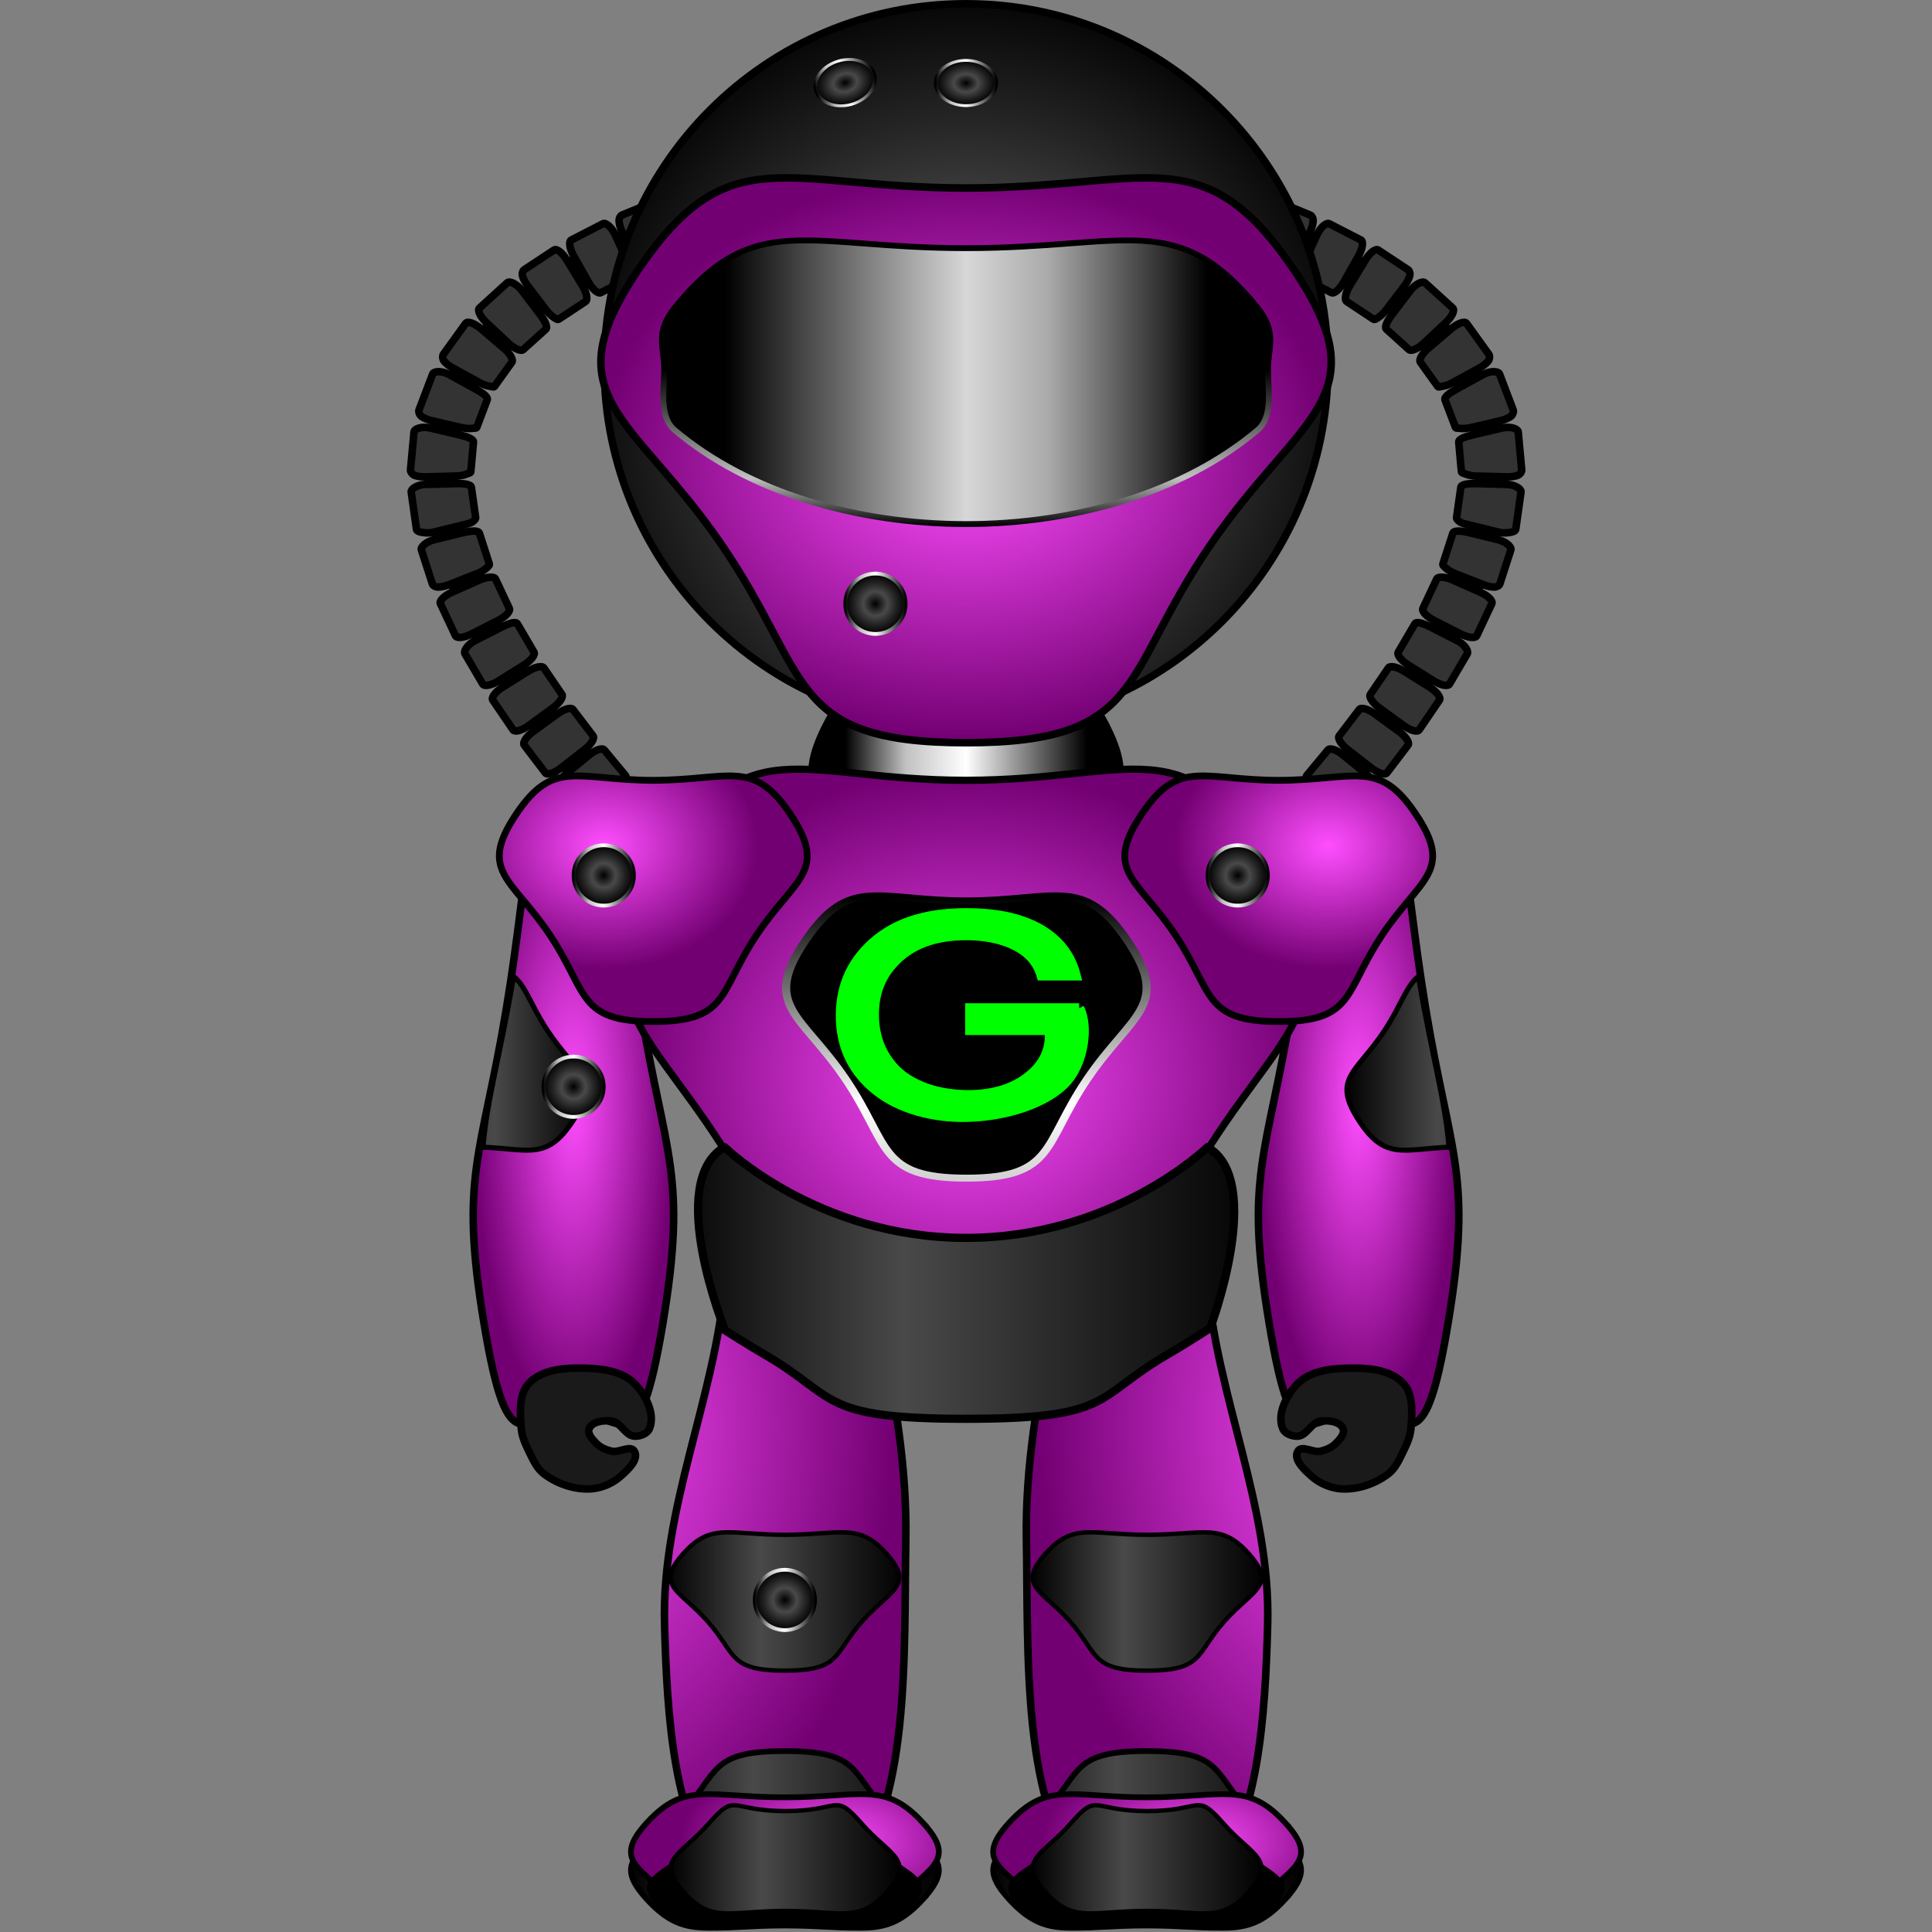
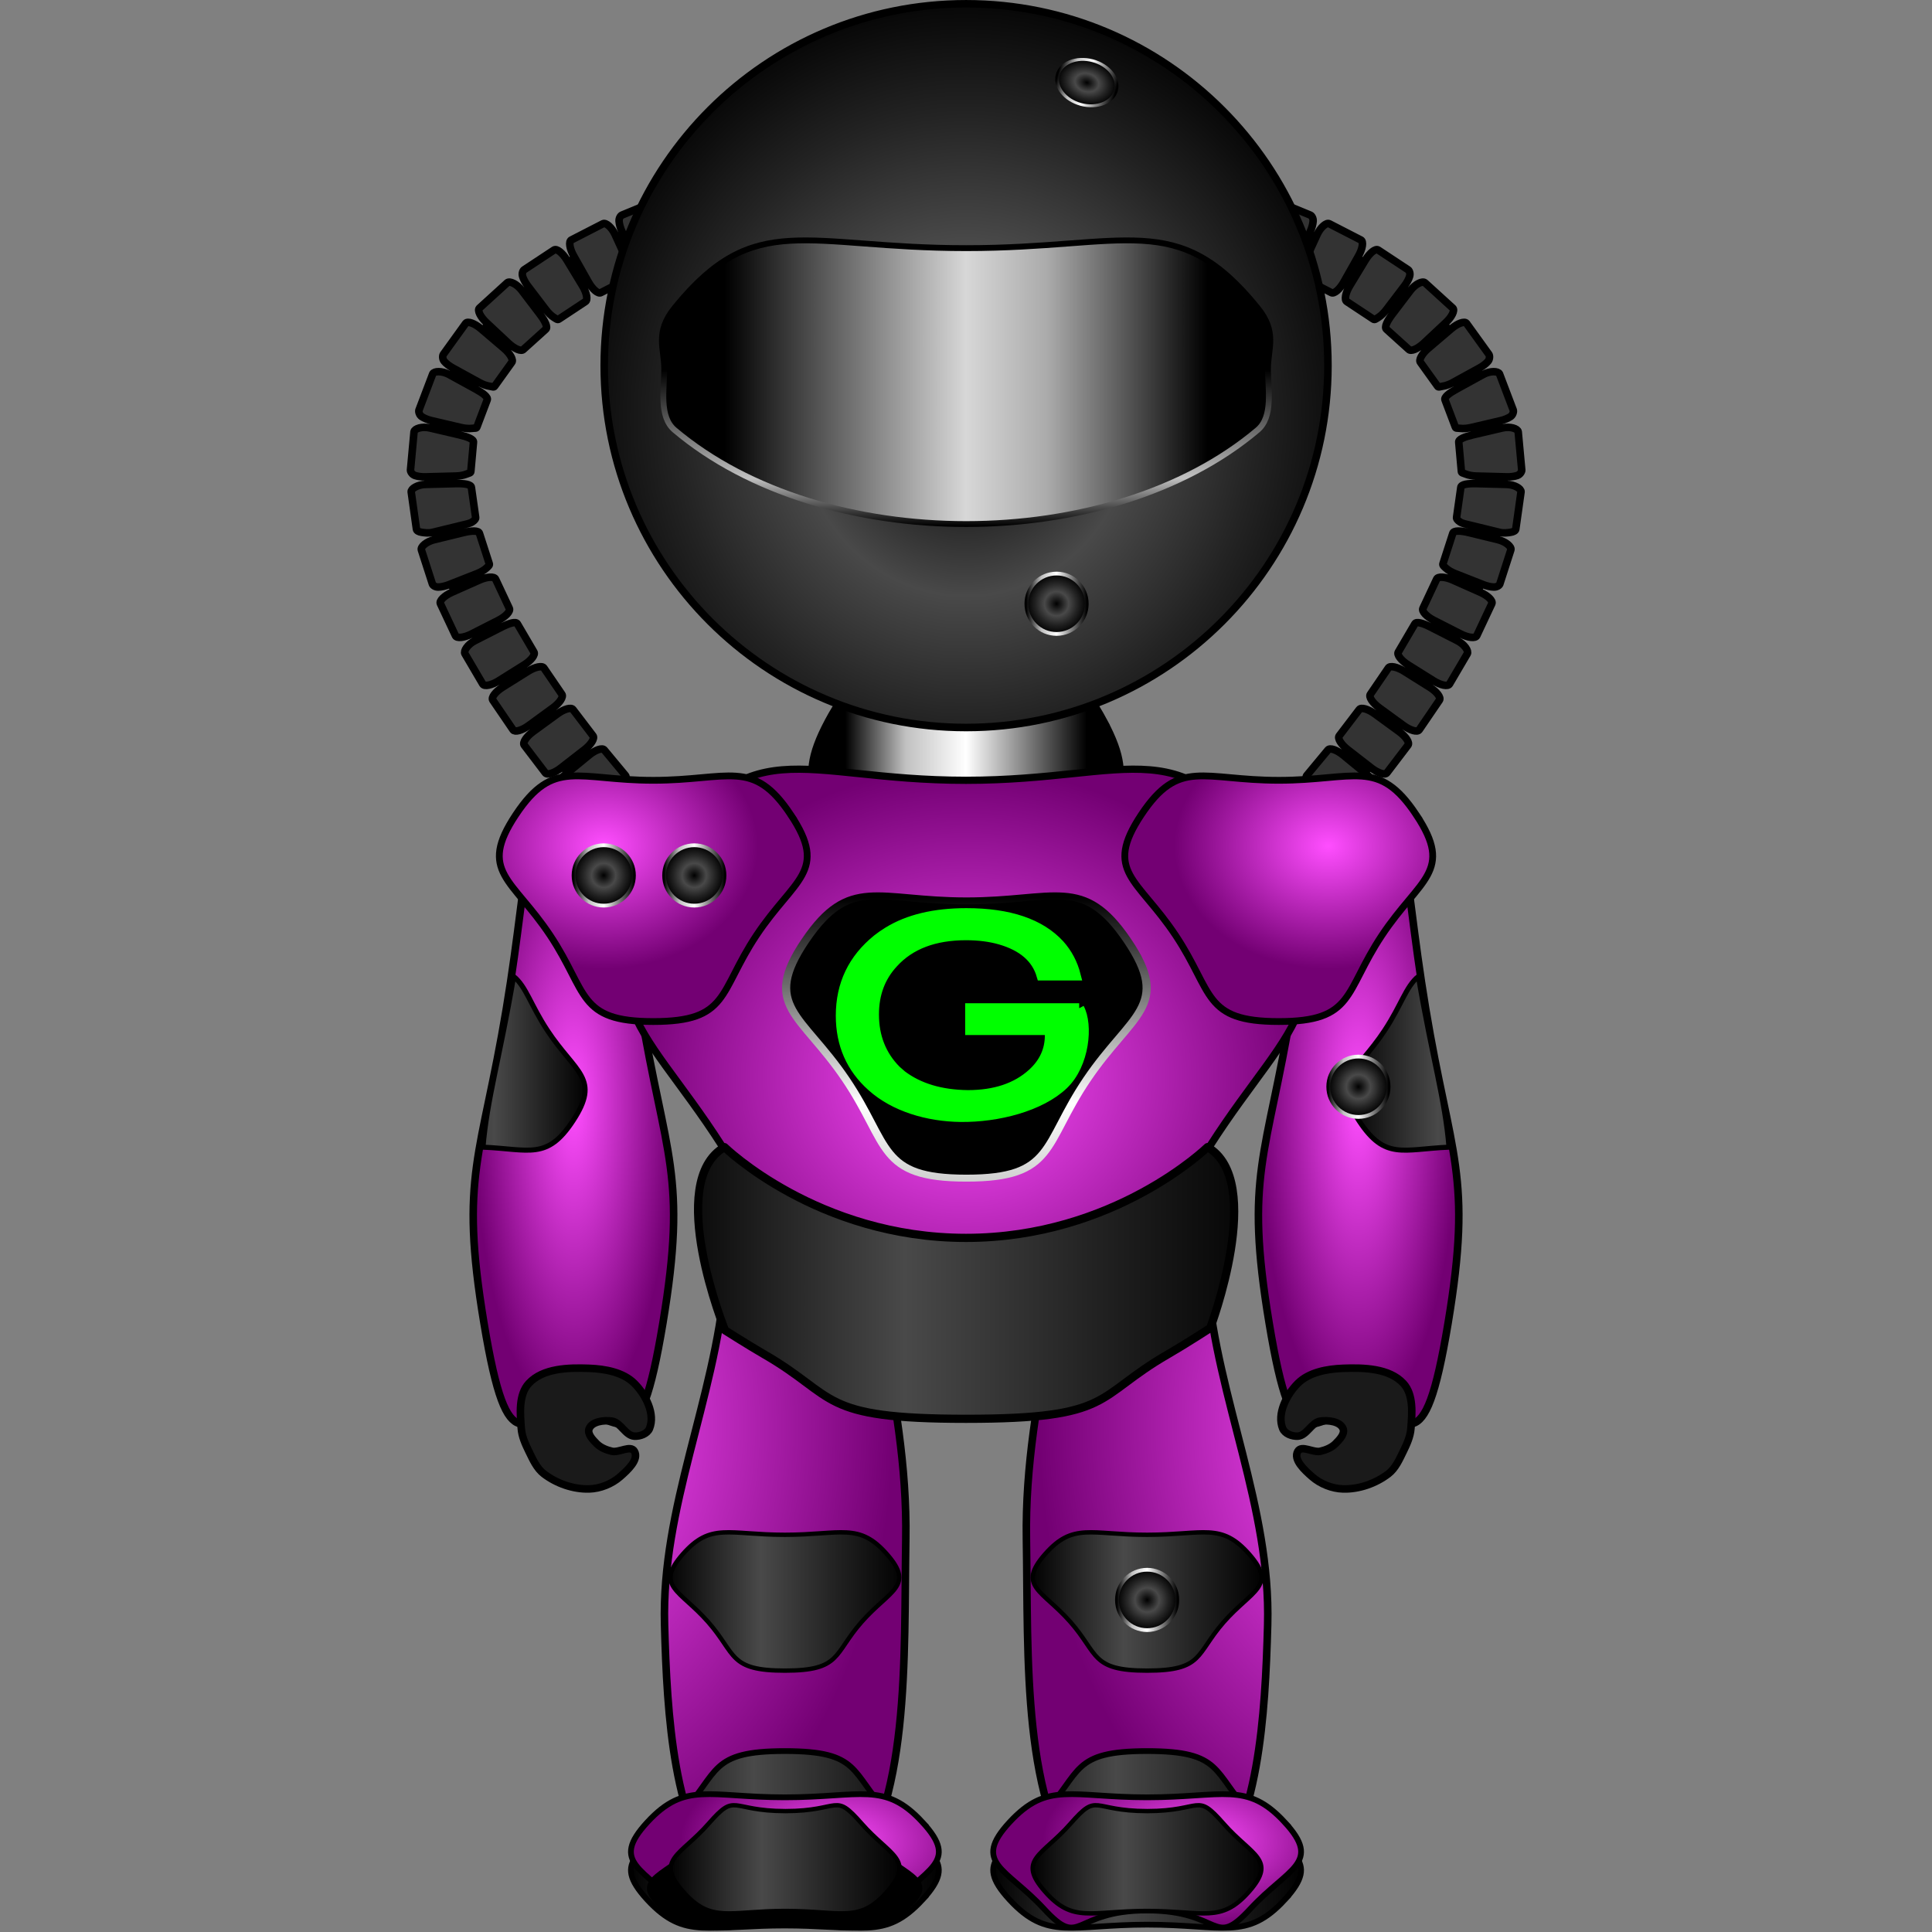
<svg xmlns="http://www.w3.org/2000/svg" xmlns:xlink="http://www.w3.org/1999/xlink" version="1.1" viewBox="0 0 256 256">
  <rect x="0" y="0" width="256" height="256" fill="#808080" stroke="none" />
  <defs>
    <linearGradient id="e">
      <stop offset="0" />
      <stop stop-color="#494949" offset=".4" />
      <stop stop-color="#232323" offset=".693" />
      <stop offset="1" />
    </linearGradient>
    <linearGradient id="d">
      <stop offset="0" />
      <stop stop-color="#494949" offset=".4" />
      <stop stop-color="#232323" offset=".7" />
      <stop offset="1" />
    </linearGradient>
    <linearGradient id="c">
      <stop stop-color="#ff4eff" offset="0" />
      <stop stop-color="#730073" offset="1" />
    </linearGradient>
    <linearGradient id="f">
      <stop offset="0" />
      <stop stop-color="#c1c1c1" offset=".25" />
      <stop stop-color="#fff" offset=".5" />
      <stop offset="1" />
    </linearGradient>
    <linearGradient id="r" x1="-80" x2="-80" y1="-22.092" y2="83.952" gradientUnits="userSpaceOnUse">
      <stop offset="0" />
      <stop stop-color="#c1c1c1" offset=".143" />
      <stop stop-color="#fff" offset=".429" />
      <stop offset="1" />
    </linearGradient>
    <radialGradient id="a" cx="8" cy="216" r="8" gradientUnits="userSpaceOnUse" xlink:href="#e" />
    <linearGradient id="b" x2="16" y1="216" y2="216" gradientUnits="userSpaceOnUse" xlink:href="#f" />
    <radialGradient id="h" cx="127.1" cy="1007" r="29.292" gradientTransform="matrix(-1.496 0 0 -2.164 264.69 3164.5)" gradientUnits="userSpaceOnUse" xlink:href="#c" />
    <radialGradient id="g" cx="127.1" cy="1007" r="29.292" gradientTransform="matrix(1.496 0 0 -2.164 -8.664 3164.5)" gradientUnits="userSpaceOnUse" xlink:href="#c" />
    <linearGradient id="ad" x1="137.67" x2="168.68" y1="1040.6" y2="1040.6" gradientTransform="matrix(-.999 0 0 .999 215.38 -102.93)" gradientUnits="userSpaceOnUse" xlink:href="#d" />
    <linearGradient id="ac" x1="137.67" x2="168.68" y1="1040.6" y2="1040.6" gradientTransform="matrix(2.635 0 0 -.999 -275.59 2011.6)" gradientUnits="userSpaceOnUse" xlink:href="#d" />
    <linearGradient id="ab" x1="128.92" x2="159.81" y1="946.63" y2="946.63" gradientTransform="translate(7.622 96.125)" gradientUnits="userSpaceOnUse" xlink:href="#e" />
    <linearGradient id="aa" x1="80.974" x2="111.86" y1="946.63" y2="946.63" gradientTransform="translate(7.622 96.125)" gradientUnits="userSpaceOnUse" xlink:href="#e" />
    <radialGradient id="q" cx="94.565" cy="910.98" r="20.422" gradientTransform="matrix(.999 0 0 .573 64.094 518.38)" gradientUnits="userSpaceOnUse" xlink:href="#c" />
    <linearGradient id="z" x1="-252.97" x2="-242.58" y1="1098.1" y2="1098.1" gradientTransform="matrix(4 0 0 4 1143.1 -3352.2)" gradientUnits="userSpaceOnUse" xlink:href="#d" />
    <radialGradient id="p" cx="94.565" cy="910.98" r="20.422" gradientTransform="matrix(.999 0 0 .573 16.094 518.38)" gradientUnits="userSpaceOnUse" xlink:href="#c" />
    <radialGradient id="o" cx="94.565" cy="910.98" r="20.422" gradientTransform="matrix(.999 0 0 .797 81.535 182.4)" gradientUnits="userSpaceOnUse" xlink:href="#c" />
    <radialGradient id="n" cx="81.435" cy="910.98" r="20.422" gradientTransform="matrix(.999 0 0 .797 -1.348 182.4)" gradientUnits="userSpaceOnUse" xlink:href="#c" />
    <linearGradient id="y" x1="-264.97" x2="-254.58" y1="1098.1" y2="1098.1" gradientTransform="matrix(4 0 0 4 1143.1 -3352.2)" gradientUnits="userSpaceOnUse" xlink:href="#d" />
    <linearGradient id="x" x1="137.67" x2="168.68" y1="1040.6" y2="1040.6" gradientTransform="matrix(.999 0 0 .999 40.62 -102.93)" gradientUnits="userSpaceOnUse" xlink:href="#d" />
    <linearGradient id="w" x1="137.67" x2="168.68" y1="1040.6" y2="1040.6" gradientTransform="matrix(.999 0 0 -.75 -1.012 1788.9)" gradientUnits="userSpaceOnUse" xlink:href="#d" />
    <linearGradient id="v" x1="89.158" x2="121.19" y1="1044.4" y2="1044.4" gradientTransform="matrix(.999 0 0 -.75 -1.063 1788.9)" gradientUnits="userSpaceOnUse" xlink:href="#d" />
    <linearGradient id="u" x1="-75.226" x2="-8.206" y1="876.56" y2="876.56" gradientTransform="matrix(.955 0 0 -.631 167.84 1373.6)" gradientUnits="userSpaceOnUse">
      <stop offset="0" />
      <stop stop-color="#d7d7d7" offset=".5" />
      <stop stop-color="#ababab" offset=".667" />
      <stop offset="1" />
    </linearGradient>
    <linearGradient id="t" x1="-48" x2="-48" y1="804.36" y2="844.36" gradientTransform="matrix(.955 0 0 -.631 167.84 1373.6)" gradientUnits="userSpaceOnUse">
      <stop offset="0" />
      <stop stop-color="#c1c1c1" offset=".25" />
      <stop offset=".818" />
      <stop offset="1" />
    </linearGradient>
    <radialGradient id="m" cx="170.32" cy="918.32" r="20.422" gradientTransform="matrix(2.369 0 0 1.832 -275.52 -825.41)" gradientUnits="userSpaceOnUse" xlink:href="#c" />
    <radialGradient id="l" cx="-41.701" cy="851.36" r="48.5" gradientTransform="matrix(1.143 -3.3381e-7 3.526e-7 1.207 175.66 -175.7)" gradientUnits="userSpaceOnUse" xlink:href="#e" />
    <radialGradient id="k" cx="127.99" cy="943.56" r="45.239" gradientTransform="matrix(.999 0 0 .907 .15 83.31)" gradientUnits="userSpaceOnUse" xlink:href="#c" />
    <linearGradient id="s" x1="111.97" x2="144" y1="912.98" y2="912.98" gradientTransform="matrix(.999 0 0 .999 .15 -3.646)" gradientUnits="userSpaceOnUse" xlink:href="#f" />
    <radialGradient id="j" cx="80.903" cy="945.74" r="13.292" gradientTransform="matrix(.999 0 0 3.188 99.202 -2072.7)" gradientUnits="userSpaceOnUse" xlink:href="#c" />
    <radialGradient id="i" cx="80.903" cy="945.74" r="13.292" gradientTransform="matrix(.999 0 0 3.188 -4.835 -2072.7)" gradientUnits="userSpaceOnUse" xlink:href="#c" />
  </defs>
  <g transform="translate(0 -796.36)">
    <path d="m147.09 820.69c63.755 14.391 60.73 45.291 26.65 83.867" fill="none" stroke="#000" stroke-width="4.322px" />
    <path d="m152.39 824.03s1.066-3.855 1.066-3.855c0.141-0.511 0.104-1.047 0.056-1.444-0.049-0.398-0.185-0.647-0.378-0.694l-4.374-1.057c-0.403-0.097-0.939 0.694-1.199 1.768l-0.939 3.888c-0.259 1.074-0.143 2.023 0.259 2.12l4.374 1.057c0.193 0.047 0.428-0.113 0.653-0.445 0.225-0.332 0.341-0.827 0.482-1.338m6.662 1.895 1.205-3.814c0.16-0.506 0.238-1.015 0.217-1.415-0.021-0.4-0.14-0.658-0.329-0.718l-4.469-1.265c-0.399-0.11-0.961 0.663-1.256 1.728l-1.066 3.855c-0.294 1.065-0.209 2.017 0.19 2.127l4.191 1.182c0.19 0.06 0.435-0.084 0.682-0.399 0.247-0.315 0.476-0.776 0.635-1.282m6.557 2.205 1.358-3.762c0.18-0.499 0.278-1.004 0.274-1.405-5e-3 -0.401-0.113-0.663-0.3-0.731l-4.412-1.501c-0.395-0.125-0.985 0.628-1.318 1.681l-1.205 3.814c-0.333 1.053-0.282 2.008 0.113 2.133l4.106 1.397c0.187 0.068 0.438-0.066 0.698-0.371s0.507-0.757 0.687-1.256m6.337 2.556 1.663-3.638c0.221-0.482 0.36-0.978 0.388-1.377 0.028-0.4-0.194-0.732-0.378-0.808l-4.327-1.782c-0.39-0.141-1.009 0.588-1.384 1.626l-1.358 3.762c-0.375 1.039-0.363 1.995 0.026 2.136l3.991 1.652c0.184 0.076 0.307-0.093 0.591-0.376 0.284-0.283 0.567-0.712 0.788-1.195m6.095 3.077 1.965-3.484c0.261-0.462 0.442-0.944 0.503-1.34 0.062-0.396-9.4e-4 -0.673-0.174-0.771l-4.208-2.163c-0.372-0.182-1.149 0.453-1.608 1.458l-1.663 3.638c-0.459 1.004-0.62 1.907-0.248 2.089l3.797 1.946c0.173 0.098 0.443 8e-3 0.75-0.25 0.307-0.258 0.625-0.662 0.886-1.124m5.634 3.663s2.422-3.183 2.422-3.183c0.321-0.422 0.566-0.875 0.682-1.258 0.115-0.384-0.028-0.755-0.191-0.87l-3.982-2.629c-0.354-0.215-1.105 0.377-1.678 1.321l-2.074 3.42c-0.573 0.945-0.75 1.884-0.395 2.099l3.524 2.33c0.163 0.115 0.322-0.025 0.661-0.238 0.339-0.213 0.71-0.57 1.031-0.992m4.973 4.422 2.92-2.733c0.387-0.362 0.705-0.768 0.882-1.127 0.178-0.359 0.201-0.642 0.065-0.787l-3.706-3.375c-0.32-0.263-1.248 0.144-1.917 1.023 0 0-2.422 3.183-2.422 3.183-0.669 0.879-1.07 1.702-0.75 1.966l2.955 2.669c0.136 0.145 0.42 0.14 0.79-0.013 0.37-0.154 0.795-0.444 1.183-0.806m3.873 5.199 3.506-1.925c0.465-0.255 0.873-0.569 1.134-0.873 0.261-0.304 0.236-0.749 0.131-0.918 0 0-2.979-4.134-2.979-4.134-0.269-0.315-1.168 0.01-2.009 0.726l-3.045 2.594c-0.841 0.716-1.305 1.552-1.036 1.868l2.27 3.163c0.105 0.169 0.286 0.046 0.682-0.011 0.396-0.057 0.88-0.233 1.345-0.488m2.404 5.968s3.894-0.912 3.894-0.912c0.516-0.121 0.994-0.314 1.327-0.536 0.333-0.222 0.429-0.664 0.373-0.855l-1.829-4.812c-0.18-0.373-1.214-0.434-2.182 0.098l-3.506 1.925c-0.968 0.532-1.7 1.071-1.521 1.444l1.359 3.589c0.056 0.191 0.26 0.115 0.657 0.167 0.397 0.051 0.91 0.012 1.427-0.109m0.713 6.428 3.998 0.105c0.53 0.014 1.041-0.052 1.419-0.183 0.379-0.131 0.588-0.509 0.584-0.708 0 0-0.469-5.088-0.469-5.088-0.073-0.408-1.048-0.744-2.123-0.492 0 0-3.894 0.912-3.894 0.912-1.075 0.252-1.93 0.576-1.858 0.984l0.347 3.862c4e-3 0.199 0.217 0.202 0.588 0.352 0.371 0.15 0.878 0.243 1.408 0.257m-0.805 6.512s3.886 0.948 3.886 0.948c0.515 0.126 1.054 0.055 1.449-8e-3 0.396-0.063 0.64-0.208 0.68-0.403l0.698-4.958c0.03-0.413-0.832-0.957-1.936-0.986l-3.998-0.105c-1.104-0.029-2.014 0.097-2.044 0.51l-0.559 3.945c-0.04 0.195 0.129 0.424 0.468 0.636 0.34 0.213 0.841 0.295 1.356 0.421m-1.998 6.418 3.722 1.464c0.494 0.194 0.996 0.307 1.396 0.313 0.401 6e-3 0.714-0.209 0.781-0.396l1.465-4.538c0.113-0.399-0.645-1.08-1.718-1.342 0 0-3.886-0.948-3.886-0.948-1.073-0.262-1.98-0.288-2.093 0.11l-1.3 4.023c-0.067 0.187 0.099 0.324 0.396 0.592 0.298 0.268 0.742 0.528 1.236 0.722m-2.845 6.18 3.564 1.814c0.473 0.241 0.962 0.401 1.36 0.446 0.398 0.045 0.672-0.03 0.763-0.207 0 0 2.002-4.261 2.002-4.261 0.168-0.378-0.513-1.049-1.523-1.498l-3.655-1.625c-1.009-0.449-1.964-0.506-2.132-0.127 0 0-1.822 3.881-1.822 3.881-0.09 0.177 0.011 0.443 0.281 0.738 0.27 0.295 0.688 0.597 1.161 0.837m-3.407 5.907 3.39 2.123c0.45 0.282 0.923 0.485 1.315 0.565 0.393 0.08 0.672 0.03 0.778-0.138l2.362-4.024c0.205-0.36-0.342-1.225-1.326-1.726l-3.564-1.814c-0.984-0.501-1.855-0.778-2.06-0.418l-2.19 3.737c-0.106 0.169-0.028 0.442 0.215 0.76 0.243 0.318 0.632 0.655 1.082 0.937m-3.827 5.688 3.231 2.358c0.428 0.313 0.886 0.549 1.272 0.656 0.386 0.108 0.669 0.078 0.786-0.083 0 0 2.695-3.952 2.695-3.952 0.22-0.351-0.361-1.111-1.297-1.697l-3.39-2.123c-0.936-0.586-1.873-0.777-2.093-0.426l-2.377 3.482c-0.117 0.161-0.06 0.439 0.16 0.774 0.22 0.335 0.584 0.698 1.013 1.011m-4.182 5.537 3.158 2.454c0.419 0.325 0.869 0.575 1.251 0.694 0.382 0.119 0.666 0.098 0.788-0.059l2.799-3.676c0.244-0.335-0.281-1.134-1.173-1.785l-3.231-2.358c-0.892-0.651-1.813-0.908-2.058-0.573 0 0-2.654 3.483-2.654 3.483-0.122 0.157-0.073 0.437 0.137 0.778 0.21 0.341 0.563 0.716 0.982 1.041m-4.398 5.312 3.028 2.614c0.401 0.347 0.838 0.619 1.214 0.758 0.376 0.139 0.66 0.132 0.79-0.019 0 0 2.939-3.536 2.939-3.536 0.263-0.32-0.216-1.148-1.069-1.849l-3.091-2.539c-0.853-0.701-1.758-1.01-2.021-0.69 0 0-2.813 3.386-2.813 3.386-0.13 0.151-0.095 0.433 0.097 0.784 0.192 0.352 0.525 0.744 0.927 1.091" fill="#333" fill-rule="evenodd" stroke="#000" />
    <path d="m108.94 820.69c-63.755 14.39-60.73 45.29-26.65 83.86" fill="none" stroke="#000" stroke-width="4.322px" />
    <path d="m103.64 824.03s-1.066-3.855-1.066-3.855c-0.141-0.511-0.104-1.047-0.056-1.444 0.049-0.398 0.185-0.647 0.378-0.694l4.374-1.057c0.403-0.097 0.939 0.694 1.199 1.768l0.939 3.888c0.259 1.074 0.143 2.023-0.259 2.12l-4.374 1.057c-0.193 0.047-0.428-0.113-0.653-0.445-0.225-0.332-0.341-0.827-0.482-1.338m-6.662 1.895-1.205-3.814c-0.16-0.506-0.238-1.015-0.217-1.415s0.14-0.658 0.329-0.718l4.469-1.265c0.399-0.11 0.961 0.663 1.256 1.728l1.066 3.855c0.294 1.065 0.209 2.017-0.19 2.127l-4.191 1.182c-0.19 0.06-0.435-0.084-0.682-0.399-0.247-0.315-0.476-0.776-0.635-1.282m-6.557 2.205-1.358-3.762c-0.18-0.499-0.278-1.004-0.274-1.405 0.005-0.401 0.113-0.663 0.3-0.731l4.412-1.501c0.395-0.125 0.985 0.628 1.318 1.681l1.205 3.814c0.333 1.053 0.282 2.008-0.113 2.133l-4.106 1.397c-0.187 0.068-0.438-0.066-0.698-0.371-0.26-0.305-0.507-0.757-0.687-1.256m-6.337 2.556-1.663-3.638c-0.221-0.482-0.36-0.978-0.388-1.377-0.028-0.4 0.194-0.732 0.378-0.808l4.327-1.782c0.39-0.141 1.009 0.588 1.384 1.626l1.358 3.762c0.375 1.039 0.363 1.995-0.026 2.136l-3.991 1.652c-0.184 0.076-0.307-0.093-0.591-0.376-0.284-0.283-0.567-0.712-0.788-1.195m-6.095 3.077-1.965-3.484c-0.261-0.462-0.442-0.944-0.503-1.34-0.062-0.396 9.39e-4 -0.673 0.174-0.771l4.208-2.163c0.372-0.182 1.149 0.453 1.608 1.458l1.663 3.638c0.459 1.004 0.62 1.907 0.248 2.089l-3.797 1.946c-0.173 0.098-0.443 8e-3 -0.75-0.25-0.307-0.258-0.625-0.662-0.886-1.124m-5.634 3.663s-2.422-3.183-2.422-3.183c-0.321-0.422-0.566-0.875-0.682-1.258-0.115-0.384 0.028-0.755 0.191-0.87l3.982-2.629c0.354-0.215 1.105 0.377 1.678 1.321l2.074 3.42c0.573 0.945 0.75 1.884 0.395 2.099l-3.524 2.33c-0.163 0.115-0.322-0.025-0.661-0.238-0.339-0.213-0.71-0.57-1.031-0.992m-4.973 4.422-2.92-2.733c-0.387-0.362-0.705-0.768-0.882-1.127-0.178-0.359-0.201-0.642-0.065-0.787l3.706-3.375c0.32-0.263 1.248 0.144 1.917 1.023 0 0 2.422 3.183 2.422 3.183 0.669 0.879 1.07 1.702 0.75 1.966l-2.955 2.669c-0.136 0.145-0.42 0.14-0.79-0.013-0.37-0.154-0.795-0.444-1.183-0.806m-3.873 5.199-3.506-1.925c-0.465-0.255-0.873-0.569-1.134-0.873-0.261-0.304-0.236-0.749-0.131-0.918 0 0 2.979-4.134 2.979-4.134 0.269-0.315 1.168 0.01 2.009 0.726l3.045 2.594c0.841 0.716 1.305 1.552 1.036 1.868l-2.27 3.163c-0.105 0.169-0.286 0.046-0.682-0.011-0.396-0.057-0.88-0.233-1.345-0.488m-2.404 5.968s-3.894-0.912-3.894-0.912c-0.516-0.121-0.994-0.314-1.327-0.536-0.333-0.222-0.429-0.664-0.373-0.855l1.829-4.812c0.18-0.373 1.214-0.434 2.182 0.098l3.506 1.925c0.968 0.532 1.7 1.071 1.521 1.444l-1.359 3.589c-0.056 0.191-0.26 0.115-0.657 0.167-0.397 0.051-0.91 0.012-1.427-0.109m-0.713 6.428-3.998 0.105c-0.53 0.014-1.041-0.052-1.419-0.183-0.379-0.131-0.588-0.509-0.584-0.708 0 0 0.469-5.088 0.469-5.088 0.073-0.408 1.048-0.744 2.123-0.492 0 0 3.894 0.912 3.894 0.912 1.075 0.252 1.93 0.576 1.858 0.984l-0.347 3.862c-0.004 0.199-0.217 0.202-0.588 0.352-0.371 0.15-0.878 0.243-1.408 0.257m0.805 6.512s-3.886 0.948-3.886 0.948c-0.515 0.126-1.054 0.055-1.449-8e-3 -0.396-0.063-0.64-0.208-0.68-0.403l-0.698-4.958c-0.03-0.413 0.832-0.957 1.936-0.986l3.998-0.105c1.104-0.029 2.014 0.097 2.044 0.51l0.559 3.945c0.04 0.195-0.129 0.424-0.468 0.636-0.34 0.213-0.841 0.295-1.356 0.421m1.998 6.418-3.722 1.464c-0.494 0.194-0.996 0.307-1.396 0.313-0.401 6e-3 -0.714-0.209-0.781-0.396l-1.465-4.538c-0.113-0.399 0.645-1.08 1.718-1.342 0 0 3.886-0.948 3.886-0.948 1.073-0.262 1.98-0.288 2.093 0.11l1.3 4.023c0.067 0.187-0.099 0.324-0.396 0.592-0.298 0.268-0.742 0.528-1.236 0.722m2.845 6.18-3.564 1.814c-0.473 0.241-0.962 0.401-1.36 0.446-0.398 0.045-0.672-0.03-0.763-0.207 0 0-2.002-4.261-2.002-4.261-0.168-0.378 0.514-1.049 1.523-1.498l3.655-1.625c1.009-0.449 1.964-0.506 2.132-0.127 0 0 1.822 3.881 1.822 3.881 0.09 0.177-0.011 0.443-0.281 0.738-0.27 0.295-0.688 0.597-1.161 0.837m3.408 5.907-3.39 2.123c-0.45 0.282-0.923 0.485-1.315 0.565-0.393 0.08-0.672 0.03-0.778-0.138l-2.362-4.024c-0.205-0.36 0.342-1.225 1.326-1.726l3.564-1.814c0.984-0.501 1.855-0.778 2.061-0.418l2.19 3.737c0.106 0.169 0.028 0.442-0.215 0.76s-0.632 0.655-1.082 0.937m3.827 5.688-3.231 2.358c-0.428 0.313-0.886 0.549-1.272 0.656-0.386 0.108-0.669 0.078-0.786-0.083 0 0-2.695-3.952-2.695-3.952-0.22-0.351 0.361-1.111 1.297-1.697l3.39-2.123c0.936-0.586 1.873-0.777 2.093-0.426l2.377 3.482c0.117 0.161 0.06 0.439-0.16 0.774s-0.584 0.698-1.013 1.011m4.182 5.537-3.158 2.454c-0.419 0.325-0.869 0.575-1.251 0.694-0.382 0.119-0.666 0.098-0.788-0.059l-2.799-3.676c-0.244-0.335 0.281-1.134 1.173-1.785l3.231-2.358c0.892-0.651 1.813-0.908 2.058-0.573 0 0 2.654 3.483 2.654 3.483 0.122 0.157 0.073 0.437-0.137 0.778-0.21 0.341-0.563 0.716-0.982 1.041m4.398 5.312-3.028 2.614c-0.401 0.347-0.838 0.619-1.214 0.758-0.376 0.139-0.66 0.132-0.79-0.019 0 0-2.939-3.536-2.939-3.536-0.263-0.32 0.216-1.148 1.069-1.849l3.091-2.539c0.853-0.701 1.758-1.01 2.021-0.69 0 0 2.813 3.386 2.813 3.386 0.13 0.151 0.095 0.433-0.097 0.784-0.192 0.352-0.525 0.744-0.927 1.091" fill="#333" fill-rule="evenodd" stroke="#000" />
    <path d="m159.98 966.35c-1.627-18.728 0-56.606 0-56.606s-12.216-5.337-15.983 0c-5.651 8.005 0.787 22.698 0 33.964-1.338 19.148-8.315 37.369-7.991 56.606 0.261 15.555-0.666 35.71 7.991 45.285 4.199 4.645 11.661 4.413 15.983 0 6.834-6.978 7.668-22.039 7.992-33.964 0.421-15.548-6.649-29.842-7.992-45.285z" fill="url(#g)" fill-rule="evenodd" stroke="#000" stroke-width=".999" />
    <path d="m96.048 966.35c1.627-18.728 0-56.606 0-56.606s12.216-5.337 15.983 0c5.651 8.005-0.787 22.698 0 33.964 1.338 19.148 8.315 37.369 7.992 56.606-0.261 15.555 0.666 35.71-7.992 45.285-4.199 4.645-11.661 4.413-15.983 0-6.834-6.978-7.668-22.039-7.991-33.964-0.422-15.548 6.649-29.842 7.991-45.285z" fill="url(#h)" fill-rule="evenodd" stroke="#000" stroke-width=".999" />
    <path d="m87.839 971.67c-3.271 19.68-5.316 11.892-11.857 11.892-6.541 0-8.587 7.788-11.857-11.892-3.271-19.68-0.306-21.942 2.964-41.622 3.271-19.68 2.352-29.73 8.893-29.73 6.541 0 5.623 10.05 8.893 29.73 3.271 19.681 6.235 21.942 2.964 41.622z" fill="url(#i)" fill-rule="evenodd" stroke="#000" stroke-width=".999" />
    <path d="m191.88 971.67c-3.271 19.68-5.316 11.892-11.857 11.892-6.541 0-8.587 7.788-11.857-11.892-3.271-19.68-0.306-21.942 2.964-41.622 3.271-19.68 2.352-29.73 8.893-29.73 6.541 0 5.623 10.05 8.893 29.73 3.271 19.681 6.235 21.942 2.964 41.622z" fill="url(#j)" fill-rule="evenodd" stroke="#000" stroke-width=".999" />
    <path d="m146.22 891.9c-5.025-9.382-8.168-5.669-18.218-5.669s-13.193-3.713-18.218 5.669c-5.025 9.382-0.47 10.46 4.554 19.842s3.614 14.173 13.663 14.173c10.05 0 8.639-4.791 13.663-14.173 5.025-9.382 9.579-10.46 4.554-19.842z" fill="url(#s)" fill-rule="evenodd" stroke="#000" stroke-width=".999" />
    <path d="m168.35 911.27c-11.131-19.058-18.093-11.516-40.355-11.516-22.261 0-29.224-7.542-40.355 11.516s-1.042 21.247 10.089 40.305 8.005 28.79 30.266 28.79 19.135-9.732 30.266-28.79 21.219-21.247 10.089-40.305z" fill="url(#k)" fill-rule="evenodd" stroke="#000" stroke-width=".957" />
    <path d="m175.96 844.81c0 26.481-21.467 47.949-47.949 47.949-26.481 0-47.949-21.468-47.949-47.949 0-26.482 21.467-47.949 47.949-47.949 26.481 0 47.949 21.467 47.949 47.949z" fill="url(#l)" fill-rule="evenodd" stroke="#000" stroke-linecap="round" stroke-linejoin="round" stroke-width=".999" />
-     <path d="m171.22 831.77c-11.918-17.378-19.373-10.5-43.209-10.5s-31.291-6.878-43.208 10.5c-11.918 17.378-1.116 19.374 10.802 36.752 11.918 17.377 8.571 26.251 32.406 26.251 23.836 0 20.489-8.874 32.406-26.251 11.918-17.378 22.72-19.374 10.802-36.752z" fill="url(#m)" fill-rule="evenodd" stroke="#000" />
    <path d="m89.389 853.34c-2.092-1.767-1.375-5.376-1.375-8.1s-1.285-4.817 1.375-8.1c10.641-13.132 17.344-7.9 38.625-7.9s27.984-5.232 38.625 7.9c2.66 3.283 1.375 5.375 1.375 8.1s0.717 6.333-1.375 8.1c-19.673 16.615-57.577 16.615-77.25 0z" fill="url(#u)" fill-rule="evenodd" stroke="url(#t)" stroke-linecap="round" stroke-linejoin="round" stroke-width=".776" />
    <path d="m117.53 1002.3c-3.732-4.256-6.067-2.571-13.532-2.571s-9.8-1.684-13.532 2.571c-3.732 4.255-0.349 4.744 3.383 8.999 3.732 4.255 2.684 6.428 10.149 6.428 7.465 0 6.417-2.173 10.149-6.428 3.732-4.256 7.115-4.744 3.383-8.999z" fill="url(#v)" fill-rule="evenodd" stroke="#000" stroke-width=".58" />
    <path d="m165.53 1002.3c-3.732-4.256-6.067-2.571-13.532-2.571s-9.8-1.684-13.532 2.571c-3.732 4.255-0.35 4.744 3.383 8.999 3.732 4.255 2.684 6.428 10.149 6.428 7.465 0 6.417-2.173 10.149-6.428 3.732-4.255 7.115-4.744 3.383-8.999z" fill="url(#w)" fill-rule="evenodd" stroke="#000" stroke-width=".58" />
    <path d="m86.057 985.66c-0.285 0.688-1.255 1.045-1.998 0.999-1.198-0.076-1.807-1.838-2.997-1.998-1.044-0.14-2.594 0.04-2.997 0.999-0.285 0.688 0.472 1.471 0.999 1.998 0.527 0.526 1.273 0.828 1.998 0.999 0.972 0.228 2.491-0.862 2.997 0 0.651 1.11-0.916 2.52-1.884 3.368-1.109 0.97-2.637 1.586-4.11 1.627-2.105 0.056-4.32-0.72-5.994-1.998-0.954-0.729-1.47-1.918-1.998-2.997-0.463-0.946-0.917-1.947-0.999-2.997-0.158-2.019-0.375-4.506 0.999-5.994 1.863-2.018 5.248-2.103 7.992-1.998 2.104 0.08 4.505 0.509 5.994 1.998s2.804 4.048 1.998 5.994z" fill="#1a1a1a" fill-rule="evenodd" stroke="#000" stroke-linecap="round" stroke-linejoin="round" stroke-width=".999" />
    <path d="m169.97 985.66c0.285 0.688 1.255 1.045 1.998 0.999 1.198-0.076 1.807-1.838 2.997-1.998 1.044-0.14 2.594 0.04 2.997 0.999 0.285 0.688-0.472 1.471-0.999 1.998-0.526 0.526-1.273 0.828-1.998 0.999-0.972 0.228-2.491-0.862-2.997 0-0.651 1.11 0.916 2.52 1.884 3.368 1.109 0.97 2.637 1.586 4.11 1.627 2.105 0.056 4.32-0.72 5.994-1.998 0.954-0.729 1.47-1.918 1.998-2.997 0.463-0.946 0.917-1.947 0.999-2.997 0.158-2.019 0.375-4.506-0.999-5.994-1.863-2.018-5.248-2.103-7.992-1.998-2.104 0.08-4.505 0.509-5.994 1.998s-2.804 4.048-1.998 5.994z" fill="#1a1a1a" fill-rule="evenodd" stroke="#000" stroke-linecap="round" stroke-linejoin="round" stroke-width=".999" />
    <path transform="matrix(-.528 0 0 -.45 85.813 953.08)" d="m-39.602 71.324c-11.143 19.3-18.113 11.662-40.398 11.662s-29.255 7.638-40.398-11.662-1.043-21.517 10.1-40.817c11.144-19.299 8.01-29.155 30.3-29.155 22.285-6e-7 19.156 9.855 30.299 29.155s21.242 21.517 10.1 40.817z" fill-rule="evenodd" stroke="url(#r)" stroke-linecap="round" stroke-linejoin="round" stroke-width="2.05" />
    <path d="m143 929.96c1.185 2.189 0.724 7.417-2.094 10.107-3.031 2.894-8.697 4.353-13.631 4.293-4.315-0.052-8.761-1.347-11.748-4.042-2.743-2.445-4.114-5.57-4.114-9.374 0-4.143 1.615-7.517 4.845-10.121 0.427-0.34 0.899-0.668 1.417-0.985 2.682-1.653 6.141-2.479 10.376-2.479 5.668 3e-5 9.782 1.393 12.342 4.177 1.036 1.155 1.752 2.513 2.148 4.075h-4.525c-0.67-2.309-2.499-3.894-5.485-4.755-1.341-0.385-2.849-0.577-4.525-0.577-4.205 3e-5 -7.42 1.223-9.645 3.668-1.707 1.834-2.56 4.109-2.56 6.826 0 2.966 0.975 5.434 2.925 7.404 0.244 0.226 0.503 0.453 0.777 0.679 2.255 1.698 5.165 2.57 8.731 2.615 3.596 0 6.445-0.951 8.548-2.853 1.554-1.404 2.331-3.091 2.331-5.06v-0.713h-10.559v-2.887h14.445" fill="#0f0" stroke="#0f0" stroke-width="1.33" />
    <path d="m187.94 925.74c-1.67 1.378-2.229 3.755-4.469 7.156-3.733 5.668-7.107 6.332-3.375 12 3.437 5.219 5.744 3.737 11.906 3.469-0.52-6.323-2.221-11.801-4.062-22.625z" fill="url(#x)" fill-rule="evenodd" stroke="#000" stroke-width=".669" />
    <path d="m122.22 1048.1c-5.025 5.438-8.168 3.286-18.218 3.286s-13.193 2.152-18.218-3.286c-5.025-5.438-0.47-6.062 4.554-11.5 5.025-5.437 3.614-8.214 13.663-8.214 10.05 0 8.639 2.777 13.663 8.214 5.025 5.438 9.579 6.063 4.554 11.5z" fill="url(#y)" fill-rule="evenodd" stroke="#000" stroke-width=".76" />
    <path d="m104.78 904.32c-5.025-7.557-8.168-4.566-18.218-4.566s-13.193-2.991-18.218 4.566c-5.025 7.558-0.47 8.426 4.554 15.983 5.025 7.557 3.614 11.416 13.663 11.416 10.05 0 8.639-3.859 13.663-11.416 5.025-7.557 9.579-8.426 4.554-15.983z" fill="url(#n)" fill-rule="evenodd" stroke="#000" stroke-width=".897" />
    <path d="m187.66 904.32c-5.025-7.557-8.168-4.566-18.218-4.566s-13.193-2.991-18.218 4.566c-5.025 7.558-0.47 8.426 4.554 15.983 5.025 7.557 3.614 11.416 13.663 11.416 10.05 0 8.639-3.859 13.663-11.416 5.025-7.557 9.579-8.426 4.554-15.983z" fill="url(#o)" fill-rule="evenodd" stroke="#000" stroke-width=".897" />
    <path d="m122.22 1037.8c-5.025-5.438-8.168-3.286-18.218-3.286s-13.193-2.152-18.218 3.286c-5.025 5.438-0.47 6.062 4.554 11.5 5.025 5.437 3.614 0.212 13.663 0.212 10.05 0 8.639 5.223 13.663-0.212 5.025-5.438 9.579-6.063 4.554-11.5z" fill="url(#p)" fill-rule="evenodd" stroke="#000" stroke-width=".76" />
    <path d="m120 1049.3c-4.421 3.778-7.187 2.283-16.03 2.283-8.843 0-11.609 1.495-16.03-2.283-4.421-3.779-0.414-4.213 4.008-7.992 4.421-3.779 3.18 2.283 12.023 2.283 8.843 0 7.601-6.062 12.023-2.283 4.422 3.779 8.429 4.213 4.008 7.992z" fill-rule="evenodd" stroke="#000" stroke-width=".595" />
    <path d="m170.22 1048.1c-5.025 5.438-8.168 3.286-18.218 3.286s-13.193 2.152-18.218-3.286c-5.025-5.438-0.47-6.062 4.554-11.5 5.025-5.437 3.614-8.214 13.663-8.214 10.05 0 8.639 2.777 13.663 8.214 5.025 5.438 9.579 6.063 4.554 11.5z" fill="url(#z)" fill-rule="evenodd" stroke="#000" stroke-width=".76" />
    <path d="m170.22 1037.8c-5.025-5.438-8.168-3.286-18.218-3.286s-13.193-2.152-18.218 3.286c-5.025 5.438-0.47 6.062 4.554 11.5 5.025 5.437 3.614 0.212 13.663 0.212 10.05 0 8.639 5.223 13.663-0.212 5.025-5.438 9.579-6.063 4.554-11.5z" fill="url(#q)" fill-rule="evenodd" stroke="#000" stroke-width=".76" />
-     <path d="m168 1049.3c-4.436 3.778-7.211 2.283-16.083 2.283-8.872 0-11.647 1.495-16.083-2.283-4.436-3.779-0.415-4.213 4.021-7.992 4.436-3.779 3.19 2.283 12.062 2.283 8.872 0 7.626-6.062 12.062-2.283 4.436 3.779 8.457 4.213 4.021 7.992z" fill-rule="evenodd" stroke="#000" stroke-width=".596" />
    <path d="m90.507 1047c3.732 4.251 6.067 2.568 13.532 2.568s9.8 1.682 13.532-2.568c3.732-4.251 0.35-4.74-3.383-8.991-3.732-4.251-2.645-1.67-10.11-1.67-7.465 0-6.456-2.58-10.189 1.67-3.732 4.251-7.115 4.74-3.383 8.991z" fill="url(#aa)" fill-rule="evenodd" stroke="#000" stroke-width=".58" />
    <path d="m165.52 1047c-3.732 4.251-6.067 2.568-13.532 2.568s-9.8 1.682-13.532-2.568c-3.732-4.251-0.35-4.74 3.383-8.991 3.732-4.251 2.696-1.67 10.161-1.67 7.465 0 6.405-2.58 10.137 1.67 3.732 4.251 7.115 4.74 3.383 8.991z" fill="url(#ab)" fill-rule="evenodd" stroke="#000" stroke-width=".58" />
    <path transform="matrix(.5 0 0 .5 76 804.36)" d="m16 216c0 4.418-3.582 8-8 8s-8-3.582-8-8 3.582-8 8-8 8 3.582 8 8z" fill="url(#a)" fill-rule="evenodd" stroke="url(#b)" />
-     <path transform="matrix(.5 0 0 .5 172 804.36)" d="m16 216c0 4.418-3.582 8-8 8s-8-3.582-8-8 3.582-8 8-8 8 3.582 8 8z" fill="url(#a)" fill-rule="evenodd" stroke="url(#b)" />
    <path transform="matrix(.5 0 0 .5 160 804.36)" d="m16 216c0 4.418-3.582 8-8 8s-8-3.582-8-8 3.582-8 8-8 8 3.582 8 8z" fill="url(#a)" fill-rule="evenodd" stroke="url(#b)" />
    <path transform="matrix(.5 0 0 .5 88 804.36)" d="m16 216c0 4.418-3.582 8-8 8s-8-3.582-8-8 3.582-8 8-8 8 3.582 8 8z" fill="url(#a)" fill-rule="evenodd" stroke="url(#b)" />
    <path transform="matrix(.5 0 0 .5 112 768.36)" d="m16 216c0 4.418-3.582 8-8 8s-8-3.582-8-8 3.582-8 8-8 8 3.582 8 8z" fill="url(#a)" fill-rule="evenodd" stroke="url(#b)" />
    <path transform="matrix(.5 0 0 .5 136 768.36)" d="m16 216c0 4.418-3.582 8-8 8s-8-3.582-8-8 3.582-8 8-8 8 3.582 8 8z" fill="url(#a)" fill-rule="evenodd" stroke="url(#b)" />
    <path transform="matrix(.483 -.129 .097 .362 87.171 730.15)" d="m16 216c0 4.418-3.582 8-8 8s-8-3.582-8-8 3.582-8 8-8 8 3.582 8 8z" fill="url(#a)" fill-rule="evenodd" stroke="url(#b)" />
    <path transform="matrix(.483 .129 -.097 .362 161.1 728.08)" d="m16 216c0 4.418-3.582 8-8 8s-8-3.582-8-8 3.582-8 8-8 8 3.582 8 8z" fill="url(#a)" fill-rule="evenodd" stroke="url(#b)" />
    <path transform="matrix(.5 0 0 .375 124 726.36)" d="m16 216c0 4.418-3.582 8-8 8s-8-3.582-8-8 3.582-8 8-8 8 3.582 8 8z" fill="url(#a)" fill-rule="evenodd" stroke="url(#b)" />
    <path transform="matrix(.5 0 0 .5 148 900.36)" d="m16 216c0 4.418-3.582 8-8 8s-8-3.582-8-8 3.582-8 8-8 8 3.582 8 8z" fill="url(#a)" fill-rule="evenodd" stroke="url(#b)" />
    <path transform="matrix(.5 0 0 .5 100 900.36)" d="m16 216c0 4.418-3.582 8-8 8s-8-3.582-8-8 3.582-8 8-8 8 3.582 8 8z" fill="url(#a)" fill-rule="evenodd" stroke="url(#b)" />
    <path transform="matrix(.5 0 0 .5 176 832.36)" d="m16 216c0 4.418-3.582 8-8 8s-8-3.582-8-8 3.582-8 8-8 8 3.582 8 8z" fill="url(#a)" fill-rule="evenodd" stroke="url(#b)" />
    <path d="m160 948.36s-12.31 12.026-32 12.026-32-12.026-32-12.026c-7.922 4.561 0.068 24.273 0.068 24.273s3.24 2.058 5.163 3.165c9.845 5.668 7.08 8.562 26.77 8.562s16.925-2.894 26.77-8.562c2.109-1.214 5.588-3.458 5.588-3.458s7.378-19.527-0.358-23.98z" fill="url(#ac)" fill-rule="evenodd" stroke="#000" stroke-linecap="round" stroke-linejoin="round" stroke-width="1.087" />
    <path d="m68.062 925.74c1.67 1.378 2.229 3.755 4.469 7.156 3.733 5.668 7.107 6.332 3.375 12-3.437 5.219-5.744 3.737-11.906 3.469 0.52-6.323 2.221-11.801 4.062-22.625z" fill="url(#ad)" fill-rule="evenodd" stroke="#000" stroke-width=".669" />
    <path transform="matrix(.5 0 0 .5 72 832.36)" d="m16 216c0 4.418-3.582 8-8 8s-8-3.582-8-8 3.582-8 8-8 8 3.582 8 8z" fill="url(#a)" fill-rule="evenodd" stroke="url(#b)" />
  </g>
</svg>